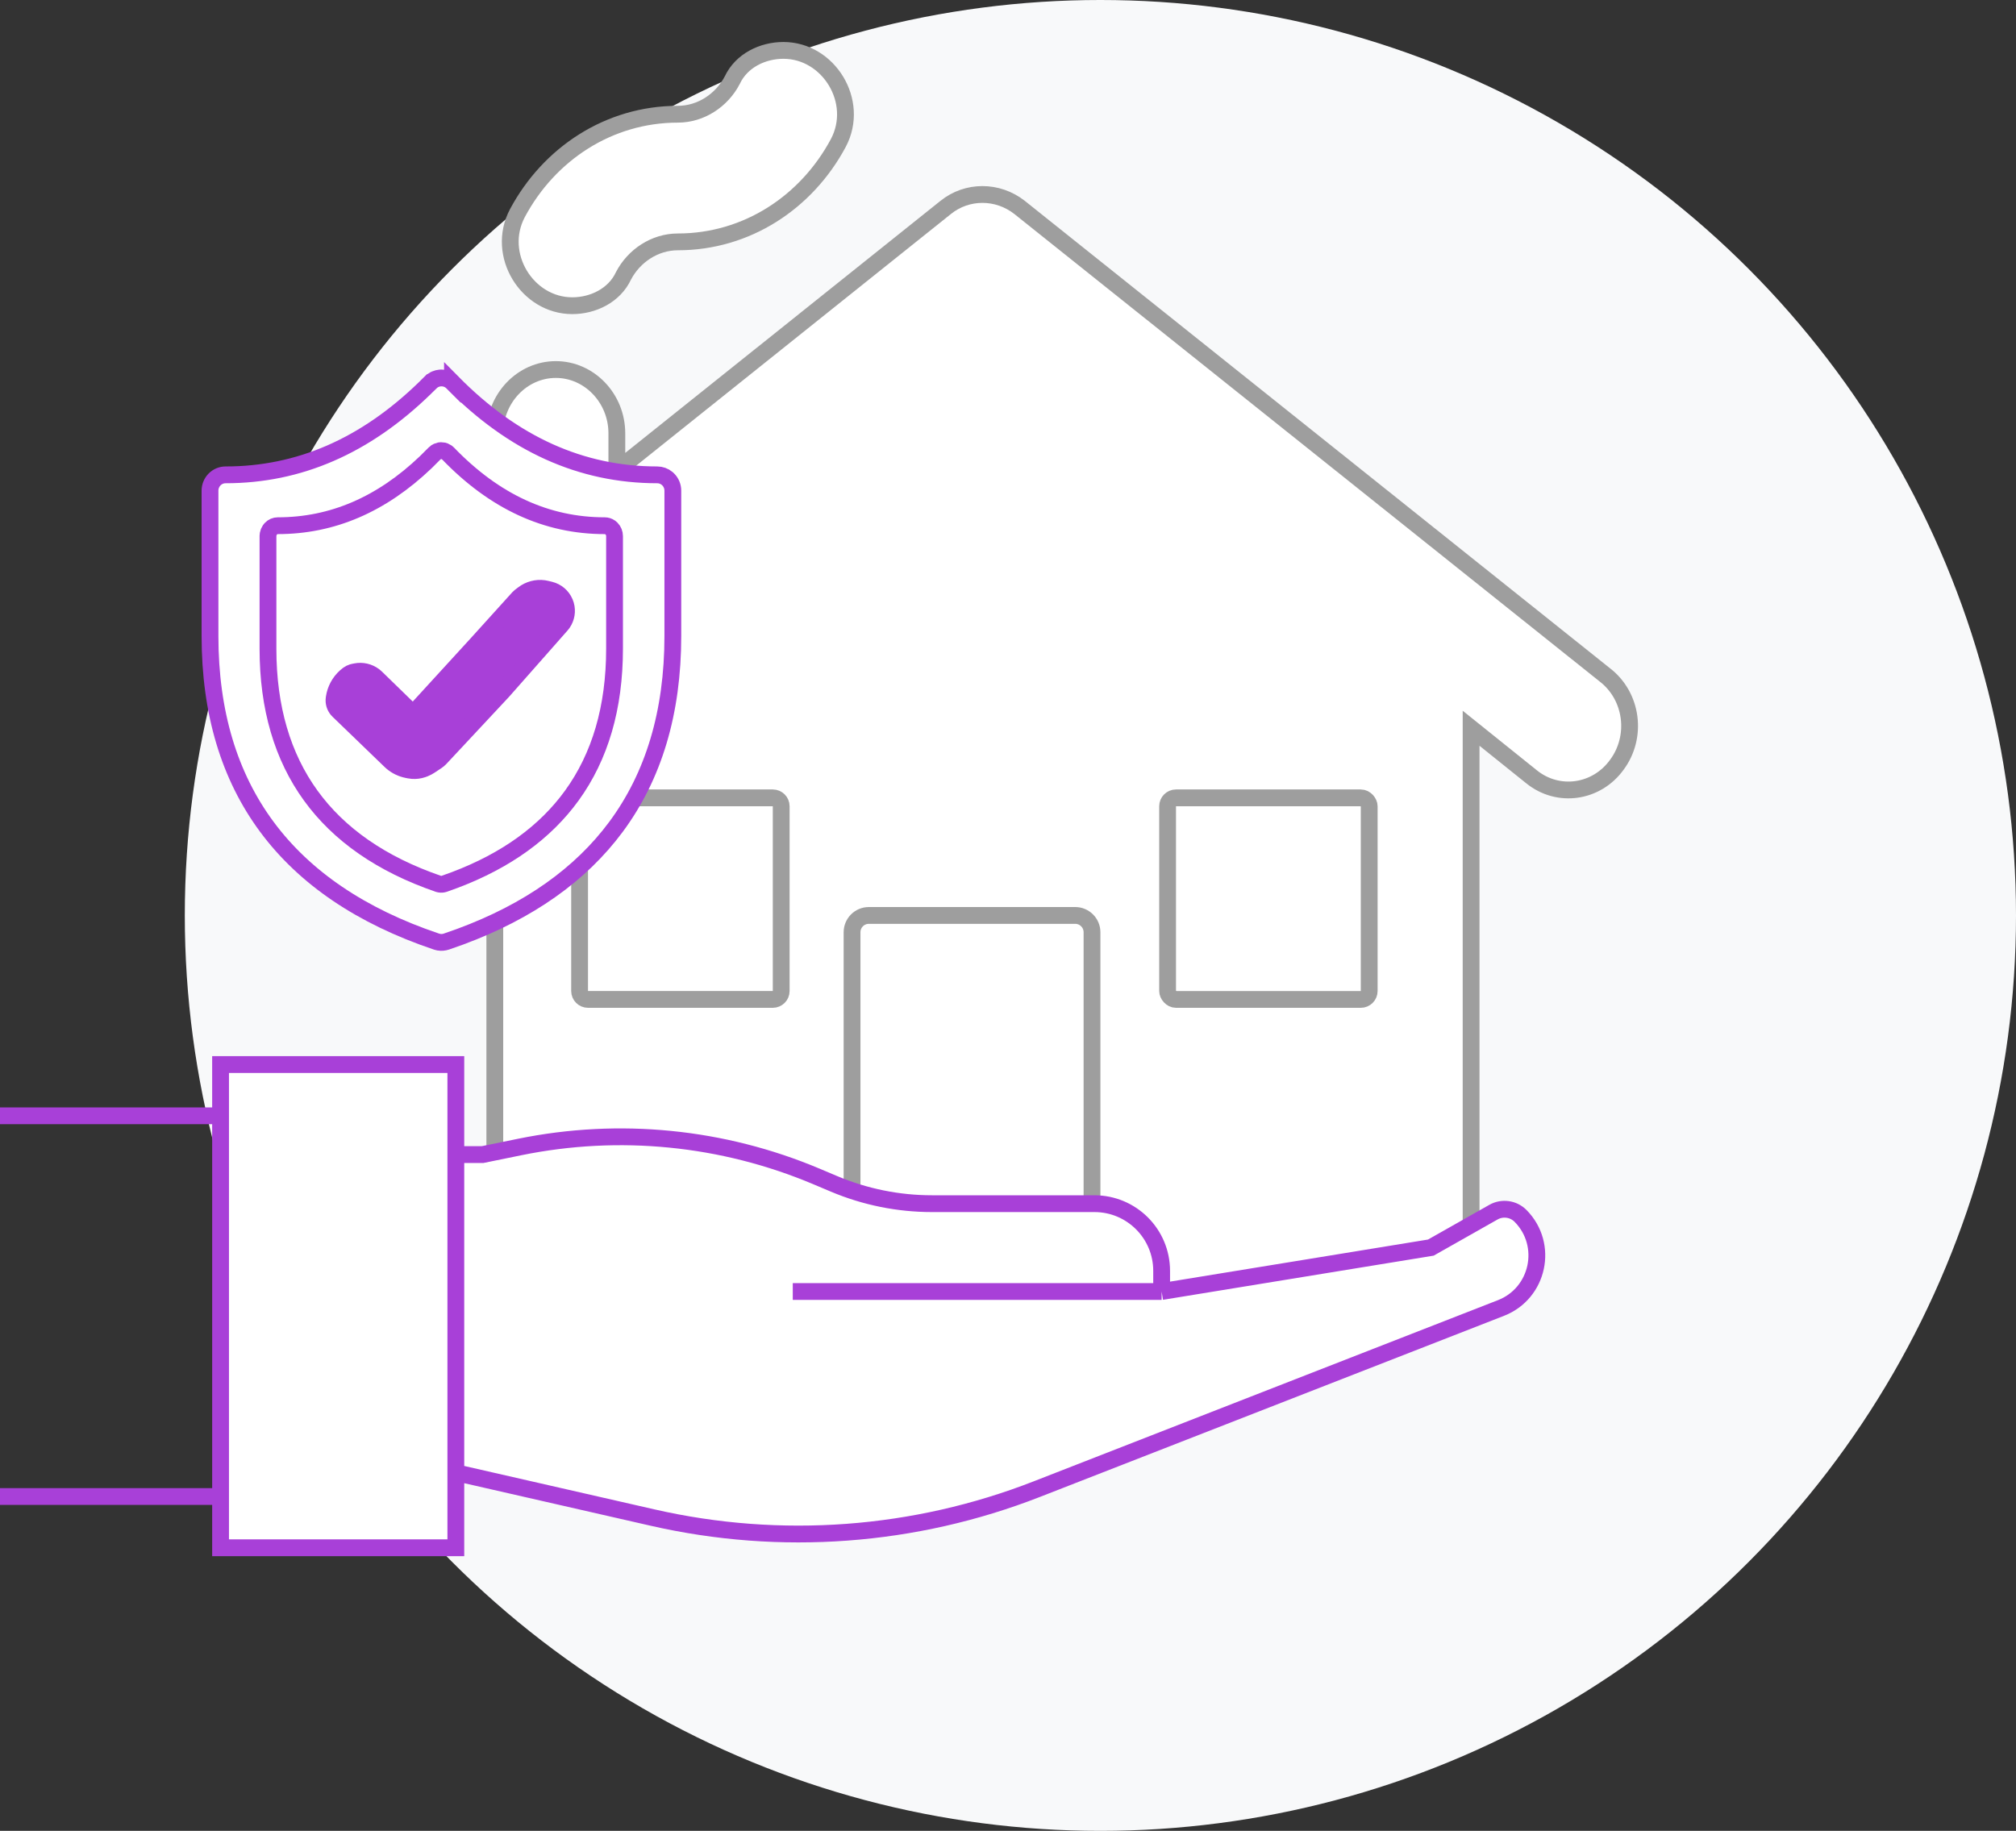
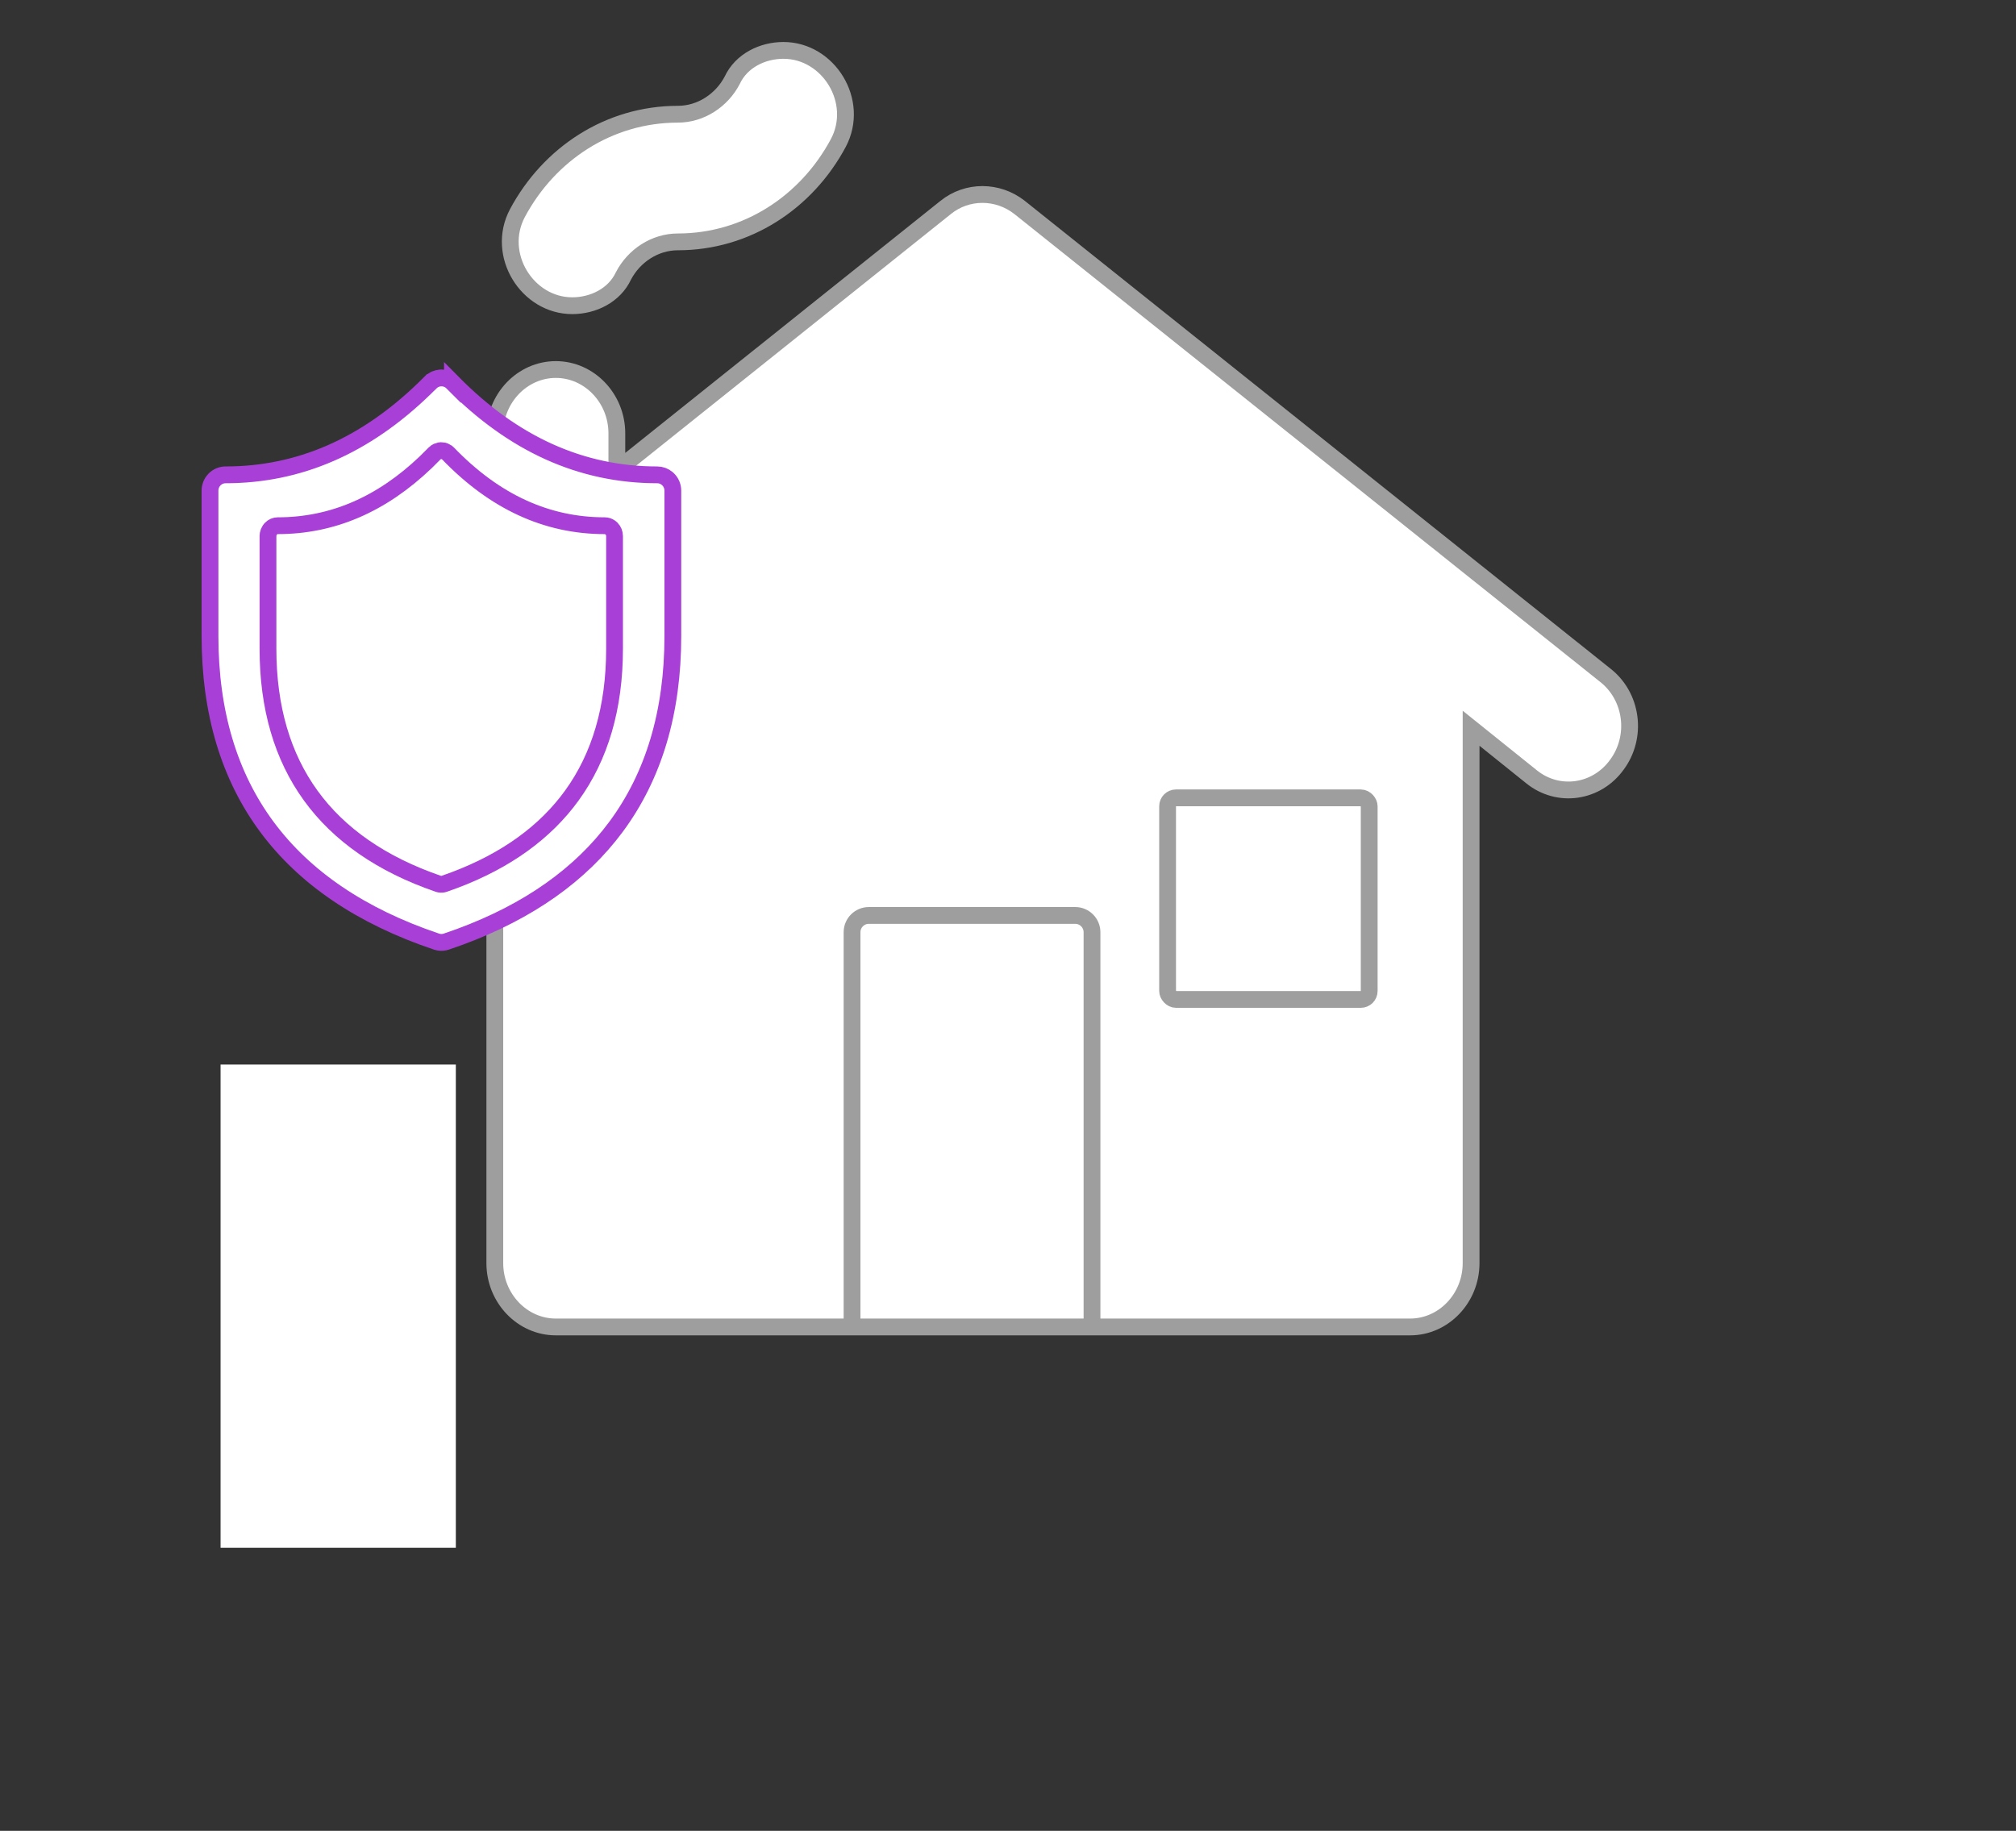
<svg xmlns="http://www.w3.org/2000/svg" width="120" height="109" viewBox="0 0 120 109" fill="none">
  <rect x="0" y="0" width="120" height="109" fill="#333333" stroke="none" />
-   <circle cx="65.5" cy="54.5" r="54.5" fill="#F8F9FA" />
  <path d="M34.065 18.2C31.378 18.2 29.489 15.16 30.797 12.69C32.685 9.156 36.245 6.8 40.349 6.8C41.729 6.8 42.964 5.964 43.581 4.786C44.126 3.608 45.397 3 46.632 3C49.32 3 51.209 6.04 49.901 8.51C48.012 12.044 44.453 14.4 40.349 14.4C38.969 14.4 37.734 15.236 37.116 16.414C36.571 17.592 35.3 18.2 34.065 18.2Z" fill="white" />
  <path d="M96.246 45.522C96.538 45.127 96.753 44.675 96.877 44.192C97.001 43.709 97.032 43.206 96.967 42.711C96.903 42.215 96.745 41.738 96.503 41.308C96.26 40.877 95.938 40.501 95.555 40.202L60.688 12.348C59.381 11.322 57.565 11.322 56.293 12.348L36.717 28.004V25.8C36.717 23.71 35.082 22 33.085 22C31.087 22 29.453 23.71 29.453 25.8V33.818L21.426 40.202C19.828 41.456 19.537 43.85 20.736 45.522C21.971 47.194 24.223 47.498 25.821 46.244L29.453 43.356V75.2C29.453 77.29 31.087 79 33.085 79H50.717V55.5C50.717 54.948 51.164 54.5 51.717 54.5H57.358H64C64.552 54.5 65 54.948 65 55.5V79H83.933C85.931 79 87.565 77.29 87.565 75.2V43.356L91.161 46.244C92.759 47.536 95.047 47.194 96.246 45.522Z" fill="white" />
  <path d="M51.717 54.5C51.164 54.5 50.717 54.948 50.717 55.5V79H65V55.5C65 54.948 64.552 54.5 64 54.5H57.358H51.717Z" fill="white" />
  <path d="M50.717 79V55.5C50.717 54.948 51.164 54.5 51.717 54.5H57.358H64C64.552 54.5 65 54.948 65 55.5V79M50.717 79H65M50.717 79H33.085C31.087 79 29.453 77.29 29.453 75.2V43.356L25.821 46.244C24.223 47.498 21.971 47.194 20.736 45.522C19.537 43.85 19.828 41.456 21.426 40.202L29.453 33.818V25.8C29.453 23.71 31.087 22 33.085 22C35.082 22 36.717 23.71 36.717 25.8V28.004L56.293 12.348C57.565 11.322 59.381 11.322 60.688 12.348L95.555 40.202C95.938 40.501 96.26 40.877 96.503 41.308C96.745 41.738 96.903 42.215 96.967 42.711C97.032 43.206 97.001 43.709 96.877 44.192C96.753 44.675 96.538 45.127 96.246 45.522C95.047 47.194 92.759 47.536 91.161 46.244L87.565 43.356V75.2C87.565 77.29 85.931 79 83.933 79H65M34.065 18.2C31.378 18.2 29.489 15.16 30.797 12.69C32.685 9.156 36.245 6.8 40.349 6.8C41.729 6.8 42.964 5.964 43.581 4.786C44.126 3.608 45.397 3 46.632 3C49.32 3 51.209 6.04 49.901 8.51C48.012 12.044 44.453 14.4 40.349 14.4C38.969 14.4 37.734 15.236 37.116 16.414C36.571 17.592 35.3 18.2 34.065 18.2Z" stroke="#9E9E9E" />
  <rect x="69.5" y="47.5" width="12" height="12" rx="0.5" fill="white" stroke="#9E9E9E" />
-   <path d="M35 47.5H46C46.276 47.5 46.5 47.724 46.5 48V59C46.5 59.276 46.276 59.5 46 59.5H35C34.724 59.5 34.5 59.276 34.5 59V48C34.5 47.724 34.724 47.5 35 47.5Z" fill="white" stroke="#9E9E9E" />
-   <path d="M55.474 71.66C53.472 71.66 51.49 71.259 49.645 70.481L48.593 70.037C43.019 67.687 36.865 67.076 30.937 68.286L28.73 68.737H27.133L27.133 87.674L38.848 90.349C46.466 92.088 54.431 91.499 61.71 88.657L89.343 77.871C91.588 76.995 92.204 74.107 90.511 72.391C90.085 71.959 89.422 71.867 88.895 72.166L85.169 74.275L69.145 76.89V75.66C69.145 73.45 67.354 71.66 65.145 71.66H55.474Z" fill="white" />
  <path d="M13.129 66.429V89.095V92.146H27.133L27.133 87.674L27.133 68.737L27.133 63.378H13.129V66.429Z" fill="white" />
-   <path d="M0 66.429H13.129M13.129 66.429V89.095M13.129 66.429V63.378H27.133L27.133 68.737M13.129 89.095H0M13.129 89.095V92.146H27.133L27.133 87.674M27.133 68.737L27.133 87.674M27.133 68.737H28.73L30.937 68.286C36.865 67.076 43.019 67.687 48.593 70.037L49.645 70.481C51.49 71.259 53.472 71.66 55.474 71.66H65.145C67.354 71.66 69.145 73.45 69.145 75.66V76.89M69.145 76.89H47.189M69.145 76.89L85.169 74.275L88.895 72.166C89.422 71.867 90.085 71.959 90.511 72.391V72.391C92.204 74.107 91.588 76.995 89.343 77.871L61.71 88.657C54.431 91.499 46.466 92.088 38.848 90.349L27.133 87.674" stroke="#A840D8" />
  <path d="M26.278 22.5C26.369 22.5 26.459 22.514 26.546 22.54L26.632 22.571C26.744 22.618 26.846 22.688 26.933 22.775V22.774C30.552 26.442 34.598 28.269 39.122 28.27C39.336 28.27 39.543 28.345 39.708 28.481L39.776 28.544C39.951 28.72 40.05 28.96 40.05 29.212V37.865C40.05 42.42 38.902 46.209 36.663 49.23C34.563 52.063 31.478 54.256 27.396 55.765L26.566 56.058C26.424 56.105 26.274 56.118 26.128 56.094L25.983 56.058C21.489 54.545 18.128 52.252 15.888 49.23C13.649 46.209 12.5 42.42 12.5 37.865V29.212C12.5 28.96 12.599 28.72 12.773 28.544C12.948 28.368 13.183 28.27 13.428 28.27C17.808 28.27 21.742 26.552 25.281 23.113L25.622 22.775H25.623C25.688 22.71 25.762 22.654 25.842 22.61L25.924 22.571C26.008 22.536 26.097 22.514 26.188 22.505L26.278 22.5Z" fill="white" stroke="#A840D8" />
  <path d="M26.268 26.827C26.305 26.827 26.342 26.831 26.378 26.838L26.485 26.872C26.52 26.886 26.553 26.904 26.585 26.926L26.674 27.002C29.434 29.863 32.53 31.298 35.998 31.298C36.109 31.298 36.22 31.333 36.315 31.398L36.404 31.473C36.515 31.588 36.58 31.747 36.58 31.916V38.623C36.58 42.135 35.715 45.048 34.035 47.367C32.46 49.541 30.143 51.228 27.069 52.39L26.444 52.616C26.357 52.646 26.265 52.653 26.175 52.638L26.087 52.616C22.702 51.451 20.177 49.686 18.497 47.367C16.817 45.048 15.951 42.135 15.951 38.623V31.916L15.963 31.791C15.979 31.711 16.009 31.634 16.053 31.567L16.127 31.473C16.237 31.359 16.384 31.298 16.532 31.298C19.782 31.298 22.707 30.035 25.339 27.522L25.861 27.002C25.889 26.974 25.919 26.948 25.95 26.926L26.05 26.872C26.084 26.857 26.121 26.846 26.157 26.838L26.268 26.827Z" fill="white" stroke="#A840D8" />
-   <path d="M32.364 35.039L32.548 35.075L32.751 35.125C33.139 35.222 33.457 35.494 33.614 35.856L33.672 36.016C33.777 36.383 33.711 36.775 33.5 37.086L33.4 37.215L29.928 41.151L26.212 45.132C26.18 45.166 26.146 45.198 26.111 45.228L26.001 45.311L25.607 45.574C25.502 45.644 25.39 45.703 25.273 45.751L25.153 45.795C24.96 45.86 24.756 45.886 24.554 45.872L24.352 45.845L24.236 45.822C23.906 45.755 23.598 45.609 23.341 45.394L23.234 45.297L20.141 42.312C19.967 42.144 19.873 41.911 19.881 41.673L19.891 41.571L19.896 41.532C19.97 41.05 20.208 40.61 20.567 40.286L20.729 40.154C20.8 40.102 20.879 40.063 20.963 40.036L21.048 40.014L21.172 39.989C21.56 39.912 21.96 40.005 22.271 40.242L22.398 40.352L24.22 42.125L24.589 42.485L24.938 42.104L28.462 38.253L28.464 38.25L30.858 35.603L30.968 35.502L31.152 35.362C31.5 35.097 31.936 34.983 32.364 35.039Z" fill="#A840D8" stroke="#A840D8" />
</svg>